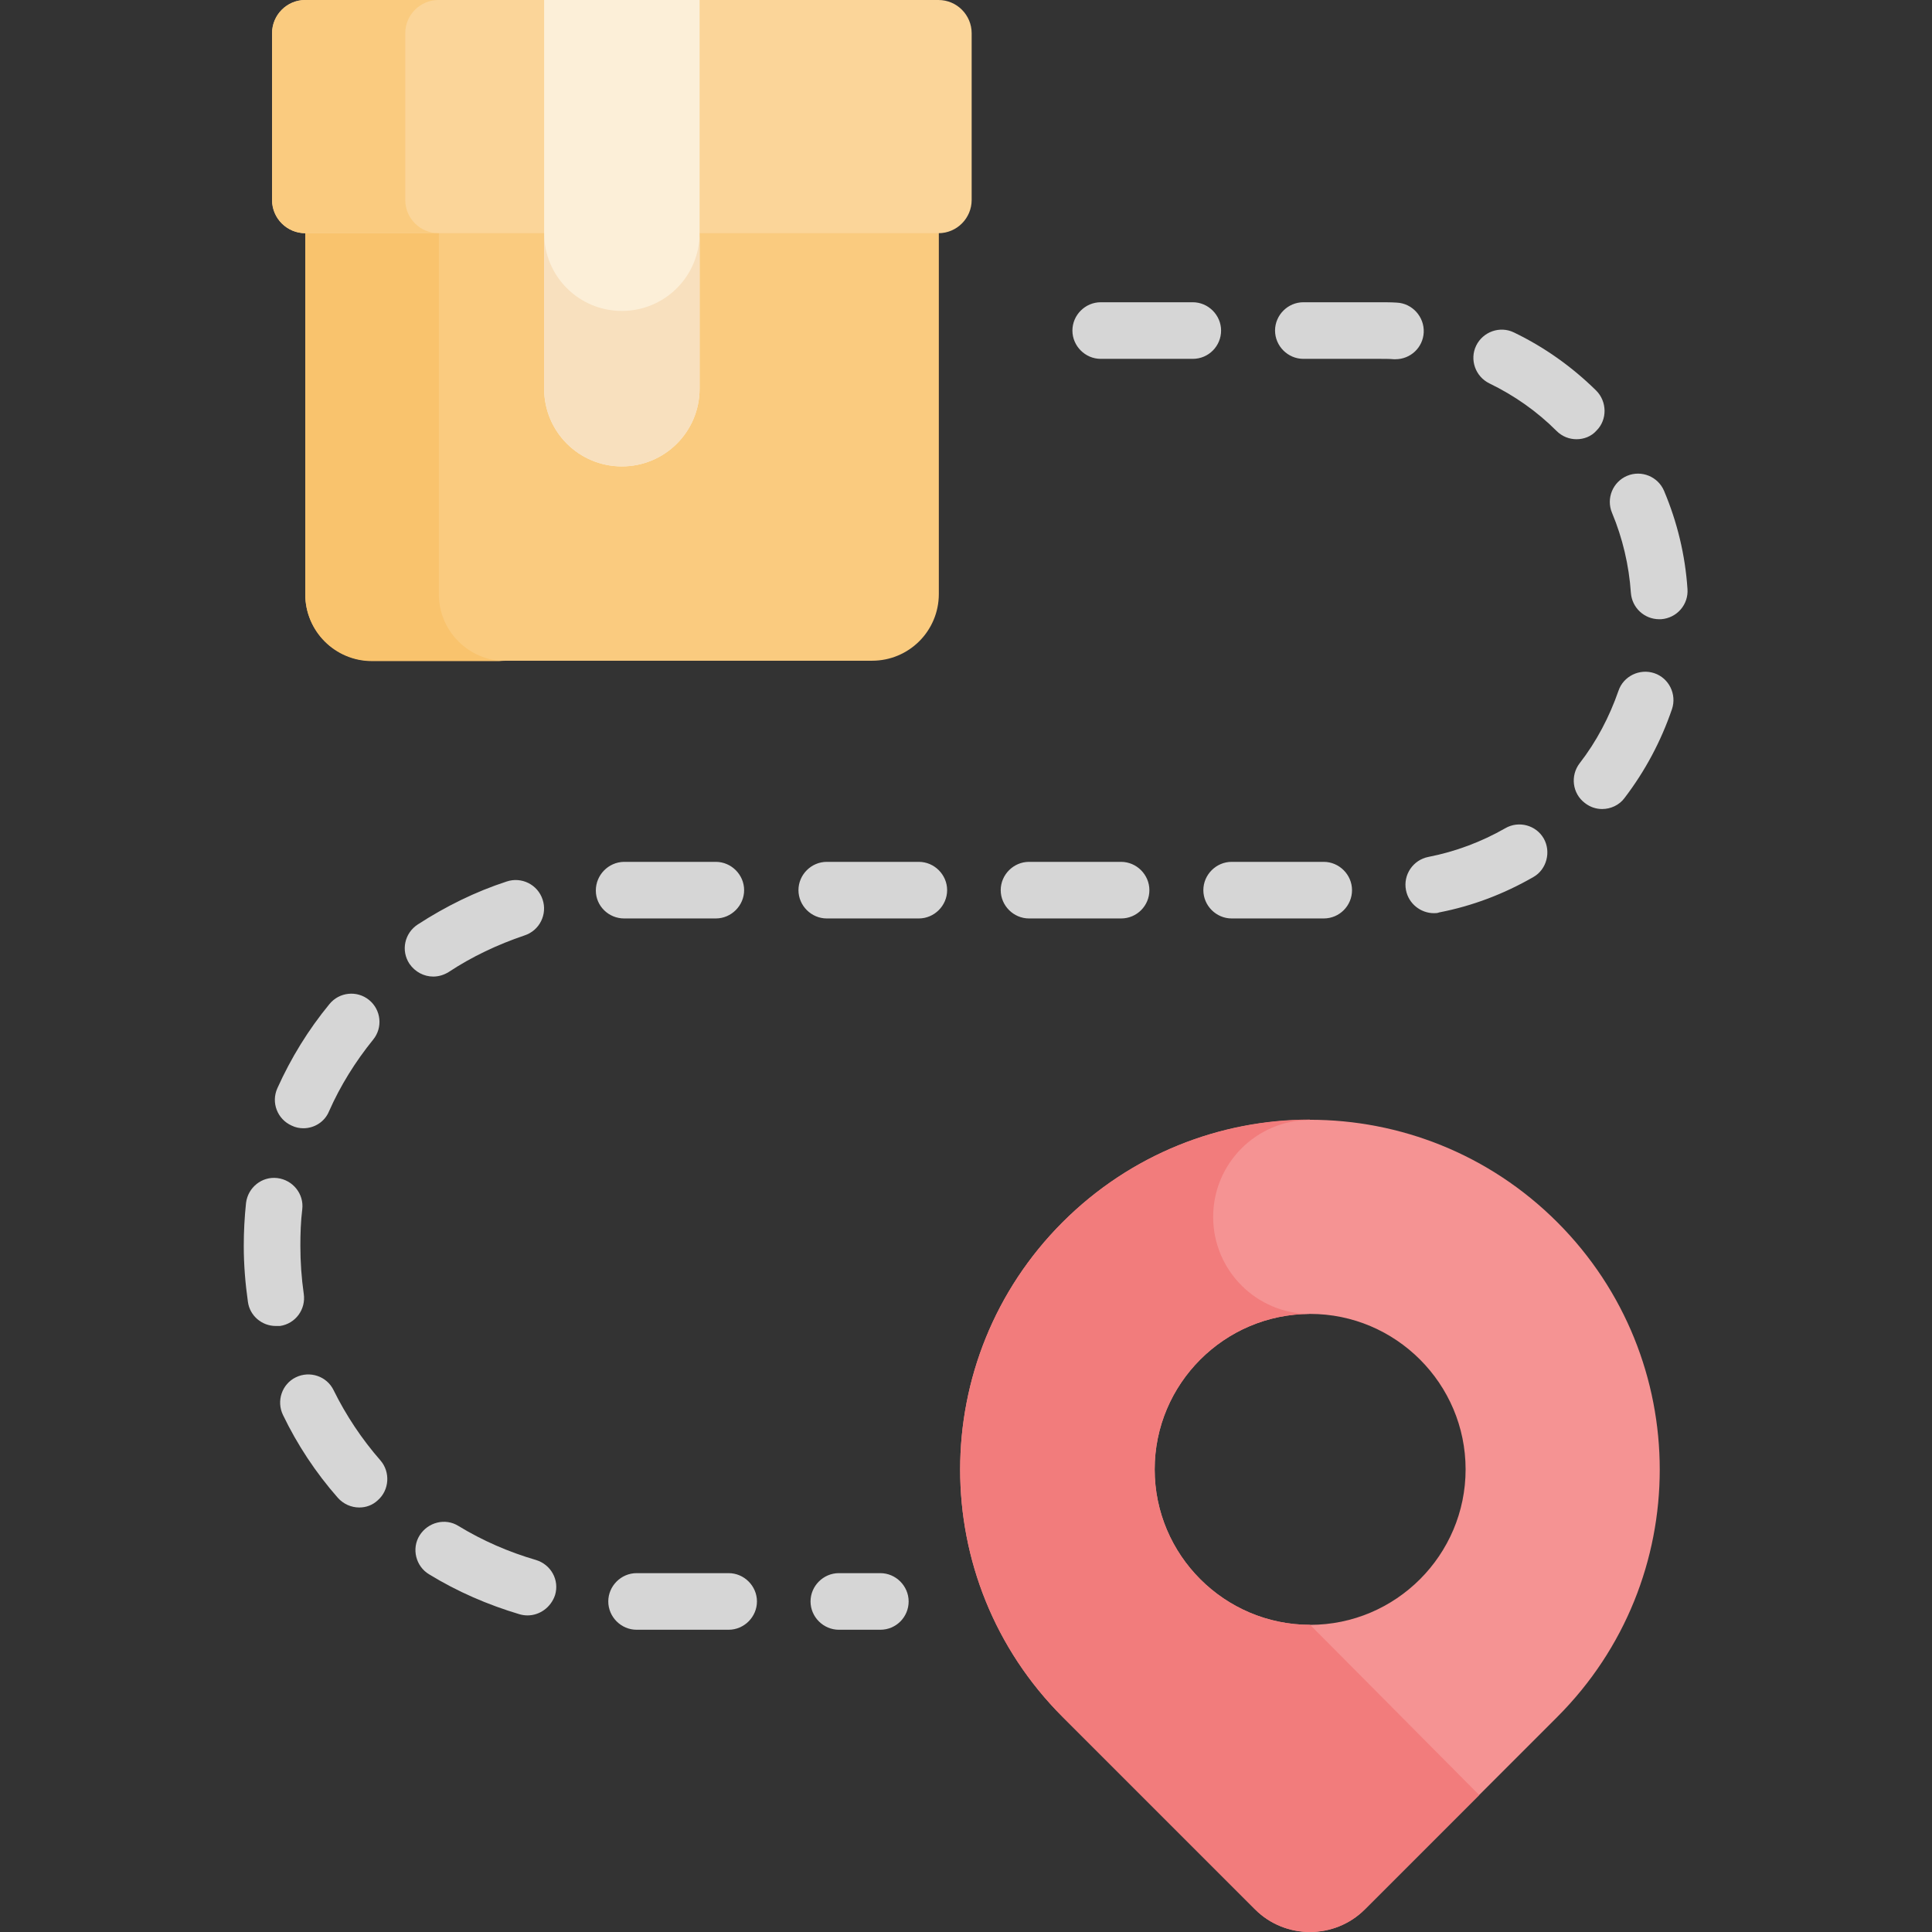
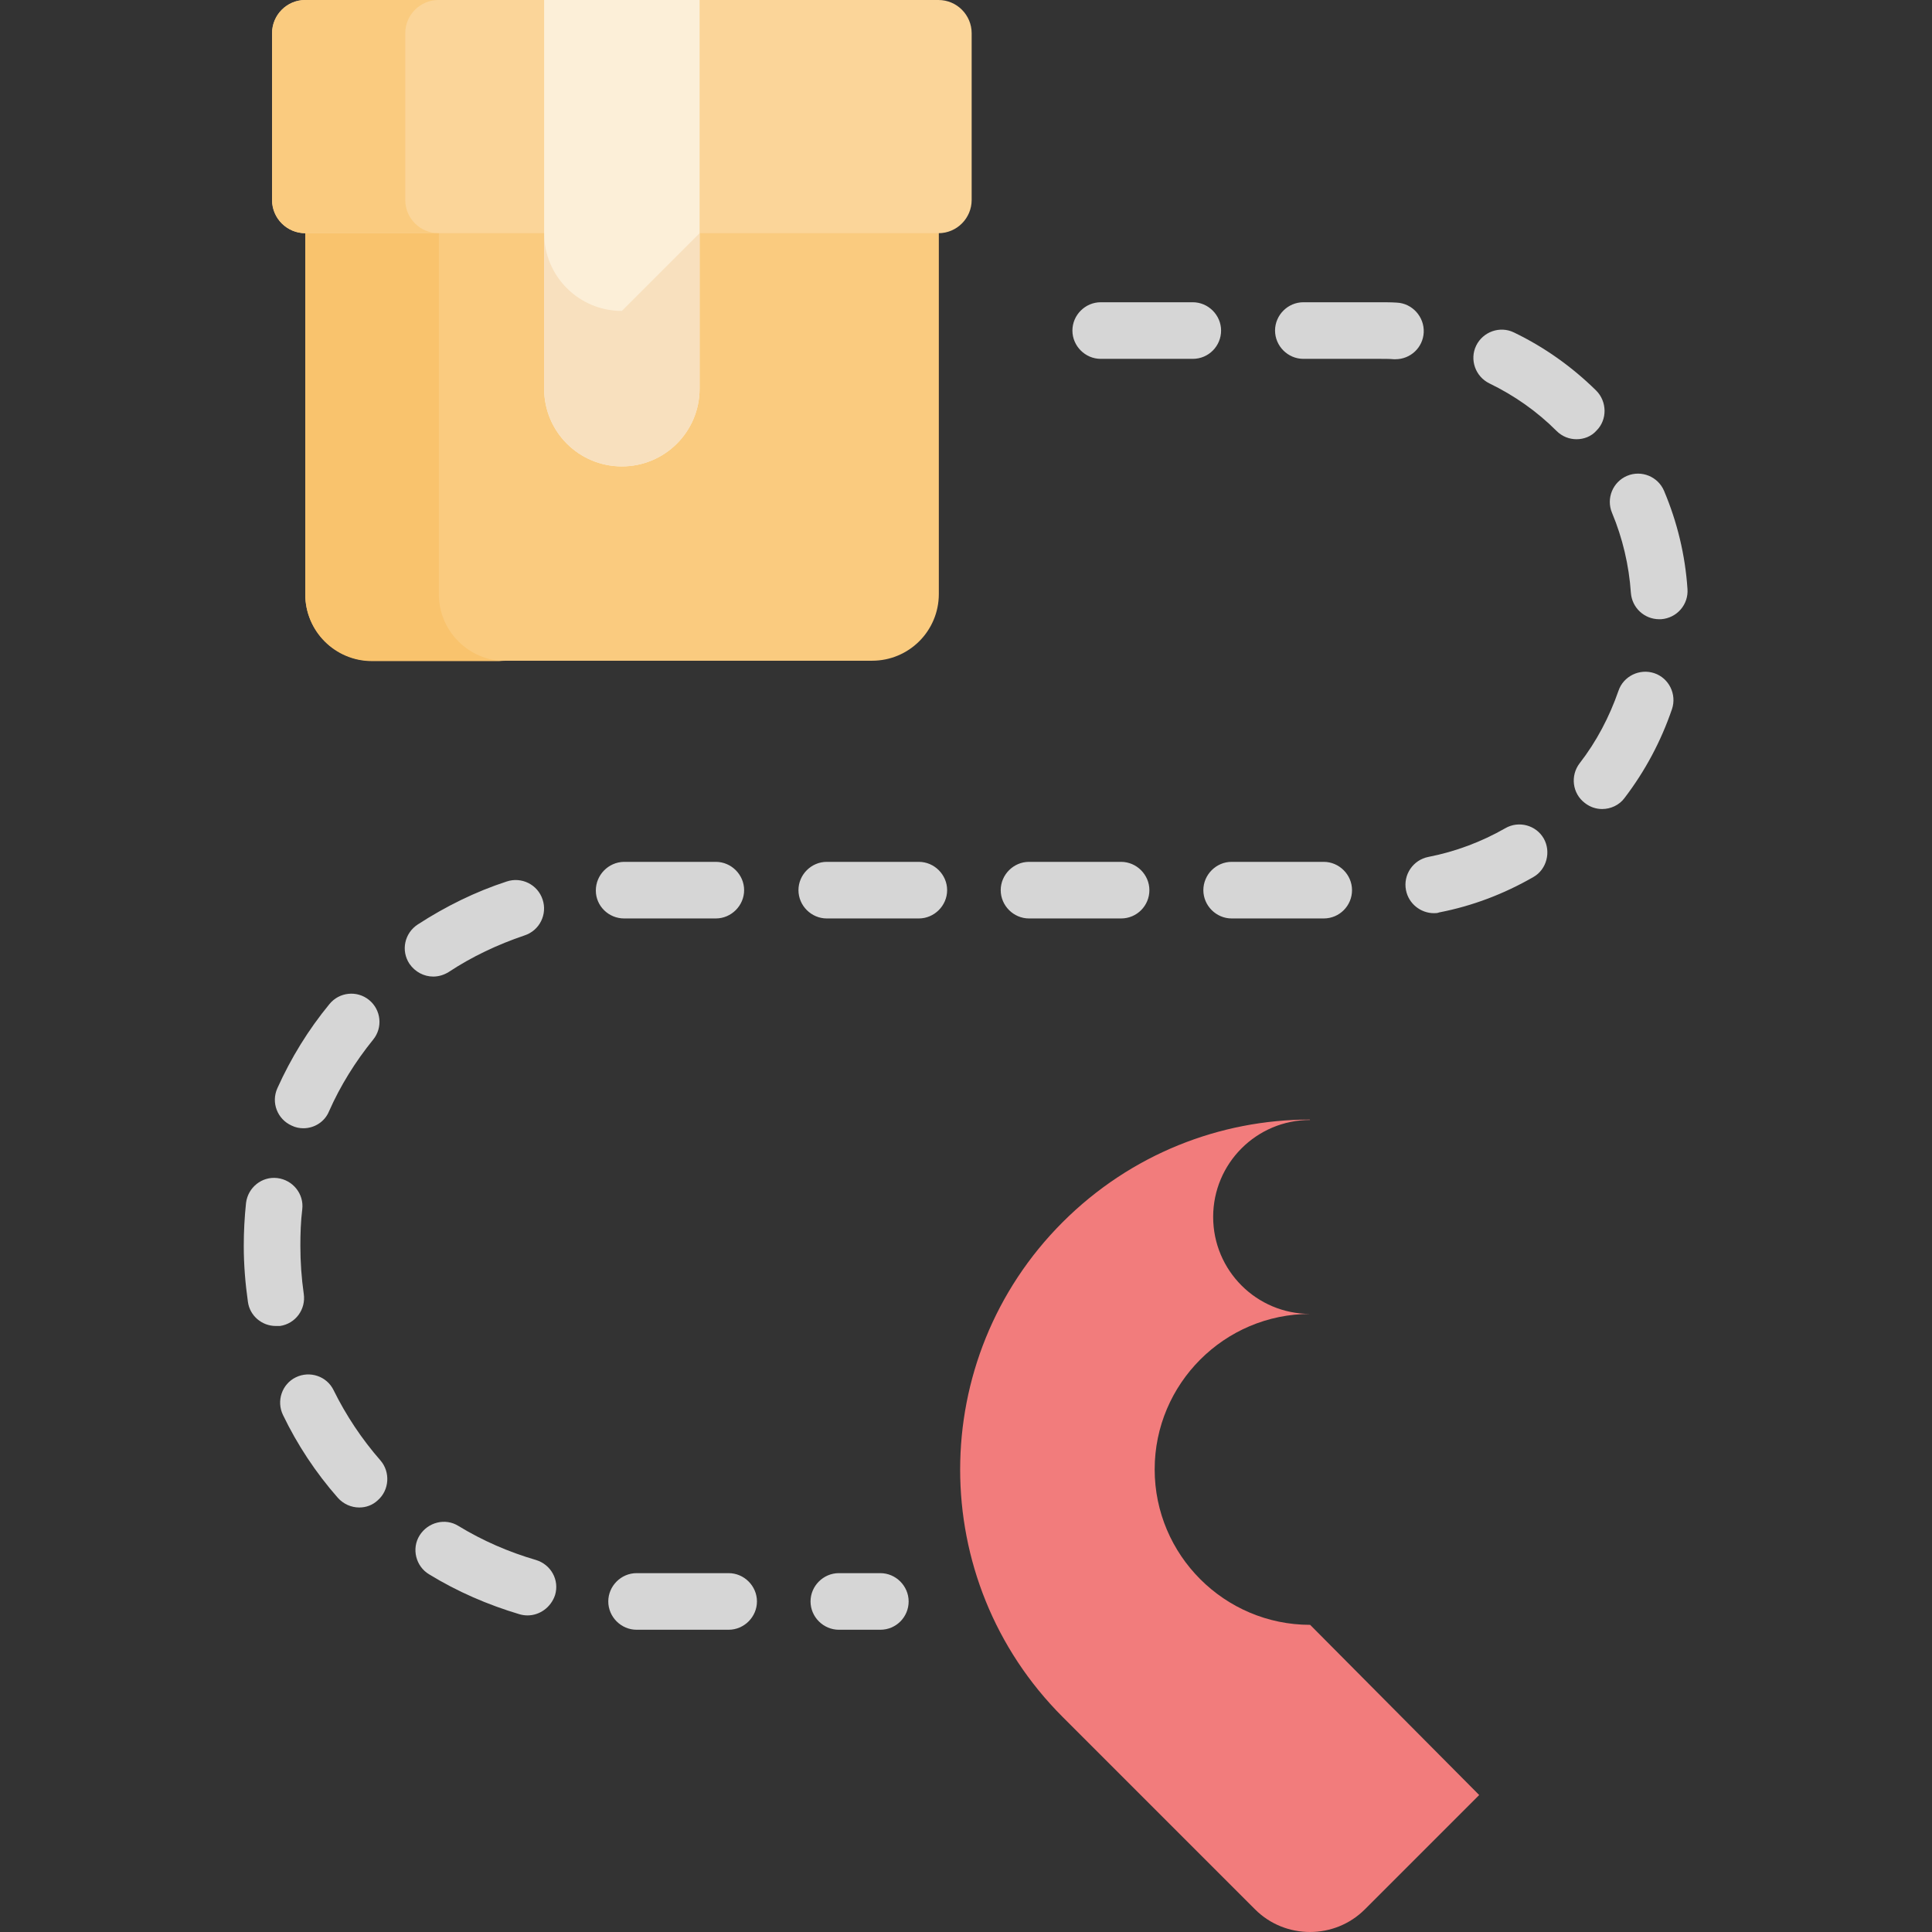
<svg xmlns="http://www.w3.org/2000/svg" viewBox="0 0 512 512" id="order-tracking">
  <rect x="0" y="0" width="512" height="512" fill="#333333" stroke="none" />
-   <path fill="#F59393" d="M412.7,323.9L412.7,323.9c-36.2-36.2-94.9-36.2-131.1,0l0,0c-36.2,36.2-36.2,94.9,0,131.1l51,51    c8,8,21.1,8,29.1,0l51-51C448.9,418.8,448.9,360.1,412.7,323.9z M347.2,430.6c-22.7,0-41.2-18.5-41.2-41.2    c0-22.7,18.5-41.2,41.2-41.2c22.7,0,41.2,18.5,41.2,41.2C388.4,412.1,369.9,430.6,347.2,430.6z" />
  <path fill="#F27C7C" d="M347.2,430.6c-22.7,0-41.2-18.5-41.2-41.2c0-22.7,18.5-41.2,41.2-41.2c-14.2,0-25.7-11.5-25.7-25.7    c0-14.2,11.5-25.7,25.7-25.7l-0.1-0.1c-23.7,0-47.4,9.1-65.5,27.2l0,0c-36.2,36.2-36.2,94.9,0,131.1l51,51c8,8,21.1,8,29.1,0    l30.3-30.3L347.2,430.6z" />
  <path fill="#FACB7F" d="M98.6,175.1h132.5c9.8,0,17.7-7.9,17.7-17.7V44.2H80.9v113.3C80.9,167.2,88.8,175.1,98.6,175.1z" />
  <path fill="#F9C36D" d="M116.3,157.5V44.2H80.9v113.3c0,9.8,7.9,17.7,17.7,17.7h35.3C124.2,175.1,116.3,167.2,116.3,157.5z" />
  <path fill="#FBD599" d="M248.7,0H80.9c-4.9,0-8.8,4-8.8,8.8V53c0,4.9,4,8.8,8.8,8.8h167.8c4.9,0,8.8-4,8.8-8.8V8.8    C257.5,4,253.6,0,248.7,0z" />
  <path fill="#FCEFD8" d="M185.4,103V0h-41.2v103c0,11.4,9.2,20.6,20.6,20.6h0C176.2,123.6,185.4,114.4,185.4,103z" />
-   <path fill="#F8E0BE" d="M164.8,82.4L164.8,82.4c-11.4,0-20.6-9.2-20.6-20.6V103c0,11.4,9.2,20.6,20.6,20.6h0    c11.4,0,20.6-9.2,20.6-20.6V61.8C185.4,73.2,176.2,82.4,164.8,82.4z" />
+   <path fill="#F8E0BE" d="M164.8,82.4L164.8,82.4c-11.4,0-20.6-9.2-20.6-20.6V103c0,11.4,9.2,20.6,20.6,20.6h0    c11.4,0,20.6-9.2,20.6-20.6V61.8z" />
  <path fill="#FACB7F" d="M107.4,53V8.8c0-4.9,4-8.8,8.8-8.8H80.9c-4.9,0-8.8,4-8.8,8.8V53c0,4.9,4,8.8,8.8,8.8h35.3    C111.4,61.8,107.4,57.9,107.4,53z" />
  <path fill="#D6D6D6" d="M233.3,431.9h-11c-4.1,0-7.5-3.4-7.5-7.5s3.4-7.5,7.5-7.5h11c4.1,0,7.5,3.4,7.5,7.5      S237.5,431.9,233.3,431.9z M193.1,431.9h-24.4c-4.1,0-7.5-3.4-7.5-7.5s3.4-7.5,7.5-7.5h24.4c4.1,0,7.5,3.4,7.5,7.5      S197.2,431.9,193.1,431.9z M139.8,428.1c-0.7,0-1.4-0.1-2.1-0.3c-8.4-2.5-16.5-6-24-10.6c-3.5-2.1-4.7-6.8-2.5-10.3      c2.2-3.5,6.8-4.7,10.3-2.5c6.4,3.9,13.3,6.9,20.5,9c4,1.2,6.3,5.3,5.1,9.3C146,426,143,428.1,139.8,428.1z M95.2,399.5      c-2.1,0-4.2-0.9-5.7-2.6c-5.8-6.6-10.7-14-14.5-21.9c-1.8-3.7-0.3-8.2,3.4-10s8.2-0.3,10,3.4c3.3,6.7,7.5,13,12.4,18.6      c2.7,3.1,2.4,7.9-0.7,10.6C98.7,398.9,97,399.5,95.2,399.5z M73.1,351.4c-3.7,0-6.9-2.7-7.4-6.4c-0.7-4.9-1.1-9.9-1.1-14.8      c0-3.8,0.2-7.6,0.6-11.4c0.5-4.1,4.2-7.1,8.3-6.6c4.1,0.5,7.1,4.2,6.6,8.3c-0.4,3.2-0.5,6.5-0.5,9.7c0,4.2,0.3,8.5,0.9,12.7      c0.6,4.1-2.2,7.9-6.3,8.5C73.8,351.4,73.5,351.4,73.1,351.4z M80.4,299c-1,0-2.1-0.2-3.1-0.7c-3.8-1.7-5.5-6.1-3.8-9.9      c3.6-8,8.2-15.5,13.8-22.3c2.6-3.2,7.3-3.7,10.5-1.1c3.2,2.6,3.7,7.3,1.1,10.5c-4.7,5.8-8.7,12.2-11.7,19      C86,297.4,83.2,299,80.4,299z M114.8,258.8c-2.4,0-4.8-1.2-6.3-3.4c-2.3-3.5-1.3-8.1,2.2-10.4c7.4-4.8,15.3-8.7,23.6-11.4      c3.9-1.3,8.2,0.8,9.5,4.8c1.3,3.9-0.8,8.2-4.8,9.5c-7.1,2.4-13.9,5.6-20.1,9.7C117.6,258.4,116.2,258.8,114.8,258.8z       M165.4,243.4c-4.1,0-7.5-3.3-7.5-7.4c0-4.1,3.3-7.5,7.4-7.6l1,0h23.4c4.1,0,7.5,3.4,7.5,7.5s-3.4,7.5-7.5,7.5L165.4,243.4      C165.5,243.4,165.5,243.4,165.4,243.4z M350.8,243.4h-24.4c-4.1,0-7.5-3.4-7.5-7.5s3.4-7.5,7.5-7.5h24.4c4.1,0,7.5,3.4,7.5,7.5      S355,243.4,350.8,243.4z M297.1,243.4h-24.4c-4.1,0-7.5-3.4-7.5-7.5s3.4-7.5,7.5-7.5h24.4c4.1,0,7.5,3.4,7.5,7.5      S301.3,243.4,297.1,243.4z M243.5,243.4h-24.4c-4.1,0-7.5-3.4-7.5-7.5s3.4-7.5,7.5-7.5h24.4c4.1,0,7.5,3.4,7.5,7.5      S247.6,243.4,243.5,243.4z M380,242c-3.5,0-6.7-2.5-7.4-6.1c-0.8-4.1,1.9-8,5.9-8.8c7.2-1.4,14.1-4,20.4-7.6      c3.6-2.1,8.2-0.8,10.2,2.7s0.8,8.2-2.7,10.2c-7.8,4.5-16.2,7.7-25,9.4C380.9,242,380.5,242,380,242z M424.6,214.4      c-1.6,0-3.2-0.5-4.6-1.6c-3.3-2.5-3.9-7.2-1.4-10.5c4.5-5.8,7.9-12.3,10.3-19.2c1.3-3.9,5.6-6,9.5-4.7c3.9,1.3,6,5.6,4.7,9.5      c-2.9,8.5-7.1,16.4-12.6,23.6C429.1,213.4,426.8,214.4,424.6,214.4z M439.7,164.1c-3.9,0-7.2-3-7.5-7c-0.5-7.3-2.2-14.5-5-21.2      c-1.6-3.8,0.2-8.2,4-9.8c3.8-1.6,8.2,0.2,9.8,4c3.5,8.3,5.6,17,6.2,26c0.3,4.1-2.8,7.7-7,8      C440.1,164.1,439.9,164.1,439.7,164.1z M417.8,116.4c-1.9,0-3.8-0.7-5.3-2.2c-5.2-5.2-11.2-9.4-17.8-12.6      c-3.7-1.8-5.3-6.3-3.5-10c1.8-3.7,6.3-5.3,10-3.5c8.1,3.9,15.4,9.1,21.8,15.4c2.9,2.9,3,7.7,0.1,10.6      C421.7,115.7,419.7,116.4,417.8,116.4z M369.8,95.2c-0.1,0-0.3,0-0.4,0c-1.2-0.1-2.5-0.1-3.7-0.1h-20.3c-4.1,0-7.5-3.4-7.5-7.5      s3.4-7.5,7.5-7.5h20.3c1.5,0,3,0,4.5,0.1c4.1,0.2,7.3,3.8,7.1,7.9C377.1,92.1,373.8,95.2,369.8,95.2z M316.1,95.1h-24.4      c-4.1,0-7.5-3.4-7.5-7.5s3.4-7.5,7.5-7.5h24.4c4.1,0,7.5,3.4,7.5,7.5S320.3,95.1,316.1,95.1z" />
</svg>